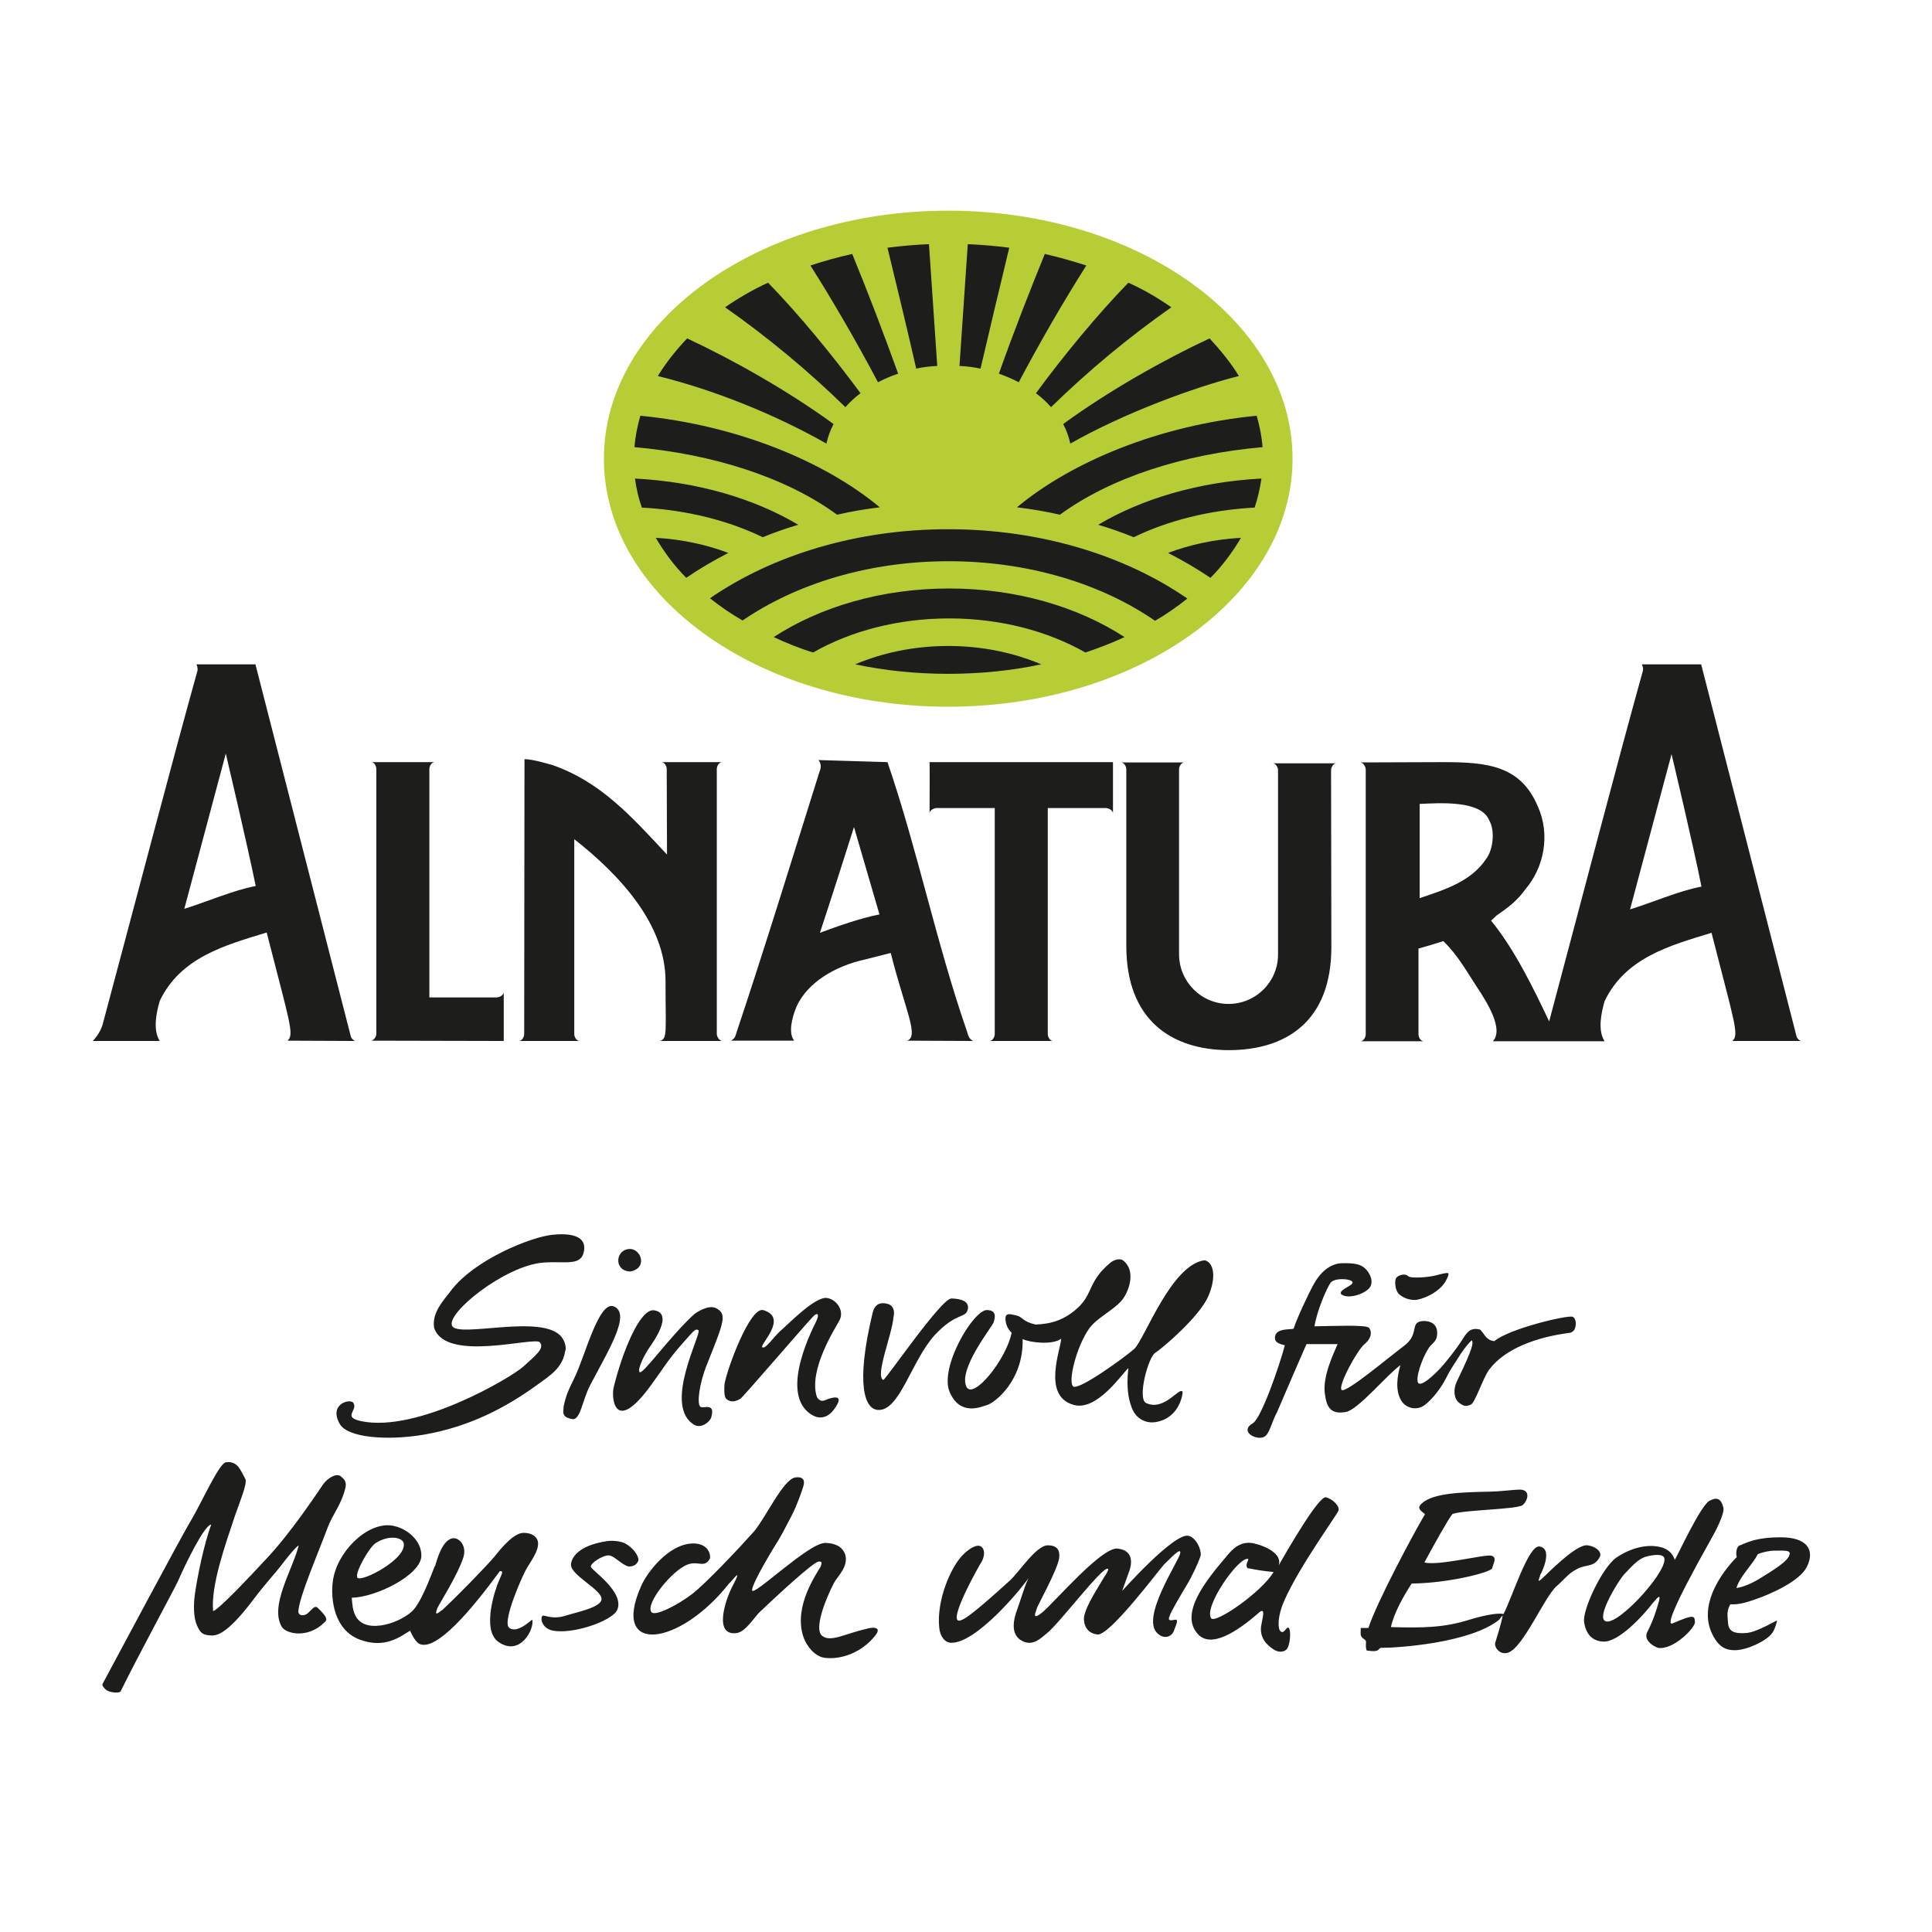
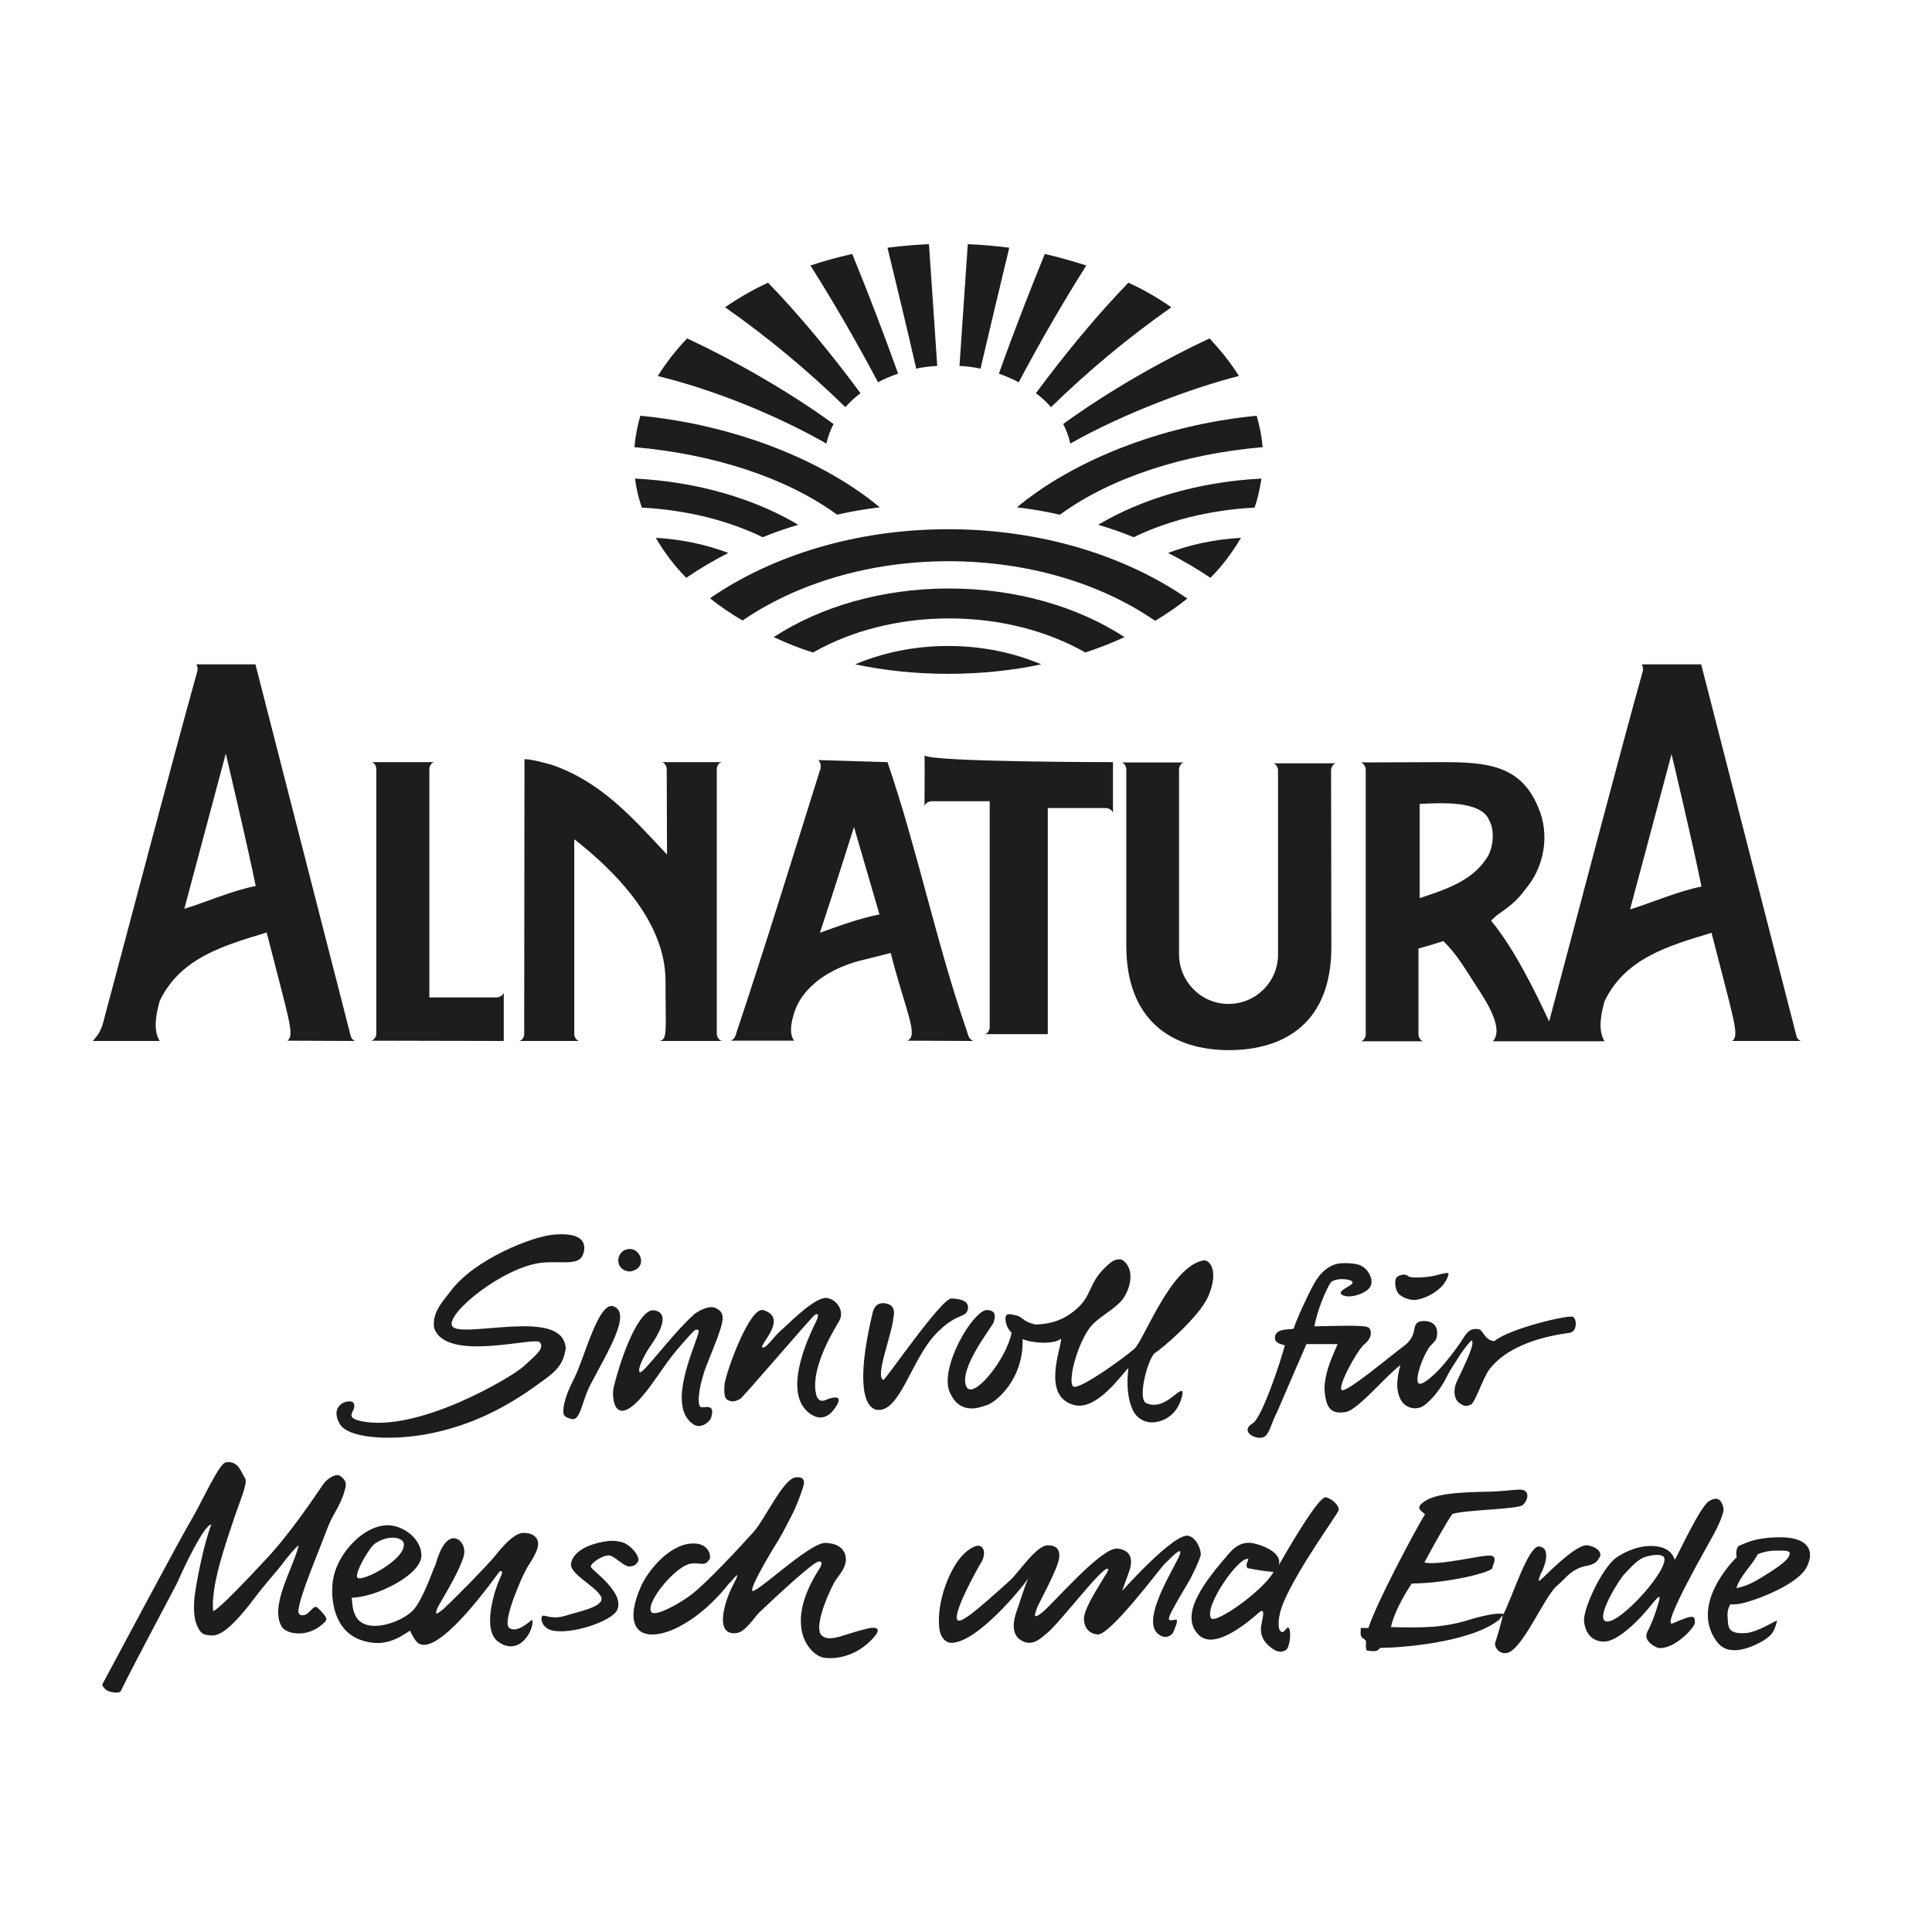
<svg xmlns="http://www.w3.org/2000/svg" version="1.1" id="layer" x="0px" y="0px" viewBox="-153 -46 652 652" style="enable-background:new -153 -46 652 652;" xml:space="preserve">
  <style type="text/css"> .st0{fill:#1D1D1B;} .st1{fill:#B6CD35;} </style>
-   <path class="st0" d="M454.7,305.3c-0.8-0.4-1.2-0.9-1.4-1.5c-9.4-36.7-32.2-125.6-32.2-125.6h-20c0.4,1,0.5,1.7,0.3,2.3 c-8.4,30.1-21.1,78.9-31.6,118.2c-5.1-10.8-11.7-24.4-19.6-34l1.8-1.7c3.9-2.7,7-5,9.7-8.8c6.3-7.3,8.6-18.4,4.3-28 c-5.8-13.8-16.9-15-32-15l-28,0.1c1,0,1.9,1.4,1.9,2.4v89.4c0,1-0.8,2.3-1.8,2.3h21.4c-1,0-1.8-1.3-1.8-2.3l0-29 c3.3-0.9,4.6-1.3,8.4-2.5c4.7,4.6,7.3,9.3,11.2,15.3c3.8,5.7,9.2,14.5,5.5,18.5h37.7c-2.4-3.8-1.1-9.6,0-13.5 c7-14.7,22-18.8,36.1-23.1c7.6,29.9,9.5,34.6,7,36.5L454.7,305.3L454.7,305.3z M348.5,243.9c-5.1,7.7-14.4,10.5-22.4,13.2v-31.8 c6.8-0.3,20.8-1.3,23.5,5.6C351.6,234.4,350.9,240.8,348.5,243.9L348.5,243.9z M421.2,253.2c-7.8,1.5-16.6,5.4-24.1,7.7l14-52.4 C411.1,208.5,418.5,239.5,421.2,253.2z M-33.2,305.3c-0.8-0.4-1.2-0.9-1.4-1.5c-9.4-36.7-32.2-125.6-32.2-125.6h-19.9 c0.4,1,0.5,1.7,0.3,2.3c-8.4,30.1-21.4,79.8-31.9,119c-0.9,3.4-3.4,5.8-3.4,5.8h22.6c-2.4-3.8-1.1-9.6,0-13.5 c7-14.7,22-18.8,36.1-23.1c7.6,29.9,9.5,34.6,7,36.5L-33.2,305.3L-33.2,305.3z M-66.7,253c-7.8,1.5-16.6,5.4-24.1,7.7l14-52.4 C-76.8,208.3-69.5,239.2-66.7,253L-66.7,253z M175.4,305.3c-1.6-0.8-1.6-1.9-2.2-3.6c-10.3-29.8-16.7-61.4-26.7-90.5l-23.3-0.7 c0.9,1.1,1,2.5,0.4,3.8c-9.1,29-18.6,59.9-28.1,88.3c-0.3,1-0.4,1.8-1.8,2.6h21.3c-2-2.6-0.8-7.6,0.8-11.5 c3.8-8.3,13.2-13.7,23.1-15.9c3.1-0.8,5.7-1.4,8.7-2.2c4.9,19.4,9.7,28.2,5.5,29.6L175.4,305.3L175.4,305.3z M143.8,262.6 c-6.3,1.2-14.2,4-20.1,6.2c3.9-11.7,11.5-35.7,11.5-35.7L143.8,262.6L143.8,262.6z M17,305.3c0,0,0-16.5,0-16.5c0,1-1.4,1.8-2.4,1.8 H-8.1v-77.1c0-1,0.8-2.3,1.8-2.3h-21.4c1,0,1.7,1.3,1.7,2.3v89.4c0,1-0.9,2.3-1.9,2.3L17,305.3 M24,210.2c2.8,0,8,1.6,9.5,2 c16.2,5.7,26.4,17.1,38.6,30.2L72,213.5c0-1-0.8-2.3-1.8-2.3h20.5c-1,0-1.8,1.3-1.8,2.3v89.4c0,1,0.9,2.4,1.9,2.4l-21.1,0 c2.6-0.8,1.9-2.8,1.9-20.2c0-19.2-15.5-35.9-30.8-47.9V303c0,1,0.8,2.3,1.8,2.3H22.1c1,0,1.8-1.3,1.8-2.3L24,210.2 M222.6,211.2 c0,0,0,17.3,0,17.3c0-1-1.4-1.8-2.4-1.8l-19.6,0l0,76.3c0,1,0.8,2.3,1.7,2.3h-21.4c1,0,1.8-1.3,1.8-2.3v-76.3l-19.6,0 c-1,0-2.4,0.8-2.4,1.8c0,0,0.1-17.3,0-17.3C160.8,211.2,222.6,211.2,222.6,211.2z M227.1,273.2l0-59.6c0-1-0.8-2.3-1.8-2.3h21.4 c-1,0-1.8,1.3-1.8,2.3c0,0.7,0,40.9,0,62.4c0,9.3,7.5,16.8,16.7,16.8c0,0,0,0,0,0c9.3,0,16.8-7.6,16.7-16.8c0,0,0,0,0,0v-62.1 c0-1-0.8-2.3-1.8-2.3H298c-1,0-1.8,1.3-1.8,2.3l0.1,59.7c0,25.3-15.5,34.8-34.7,34.8C242.5,308.3,227.1,298.4,227.1,273.2" />
-   <path id="Fill-2" class="st1" d="M50.8,108.8c0-46.2,52-83.7,116.2-83.7c64.2,0,116.2,37.5,116.2,83.7c0,46.2-52,83.7-116.2,83.7 S50.8,155.1,50.8,108.8" />
+   <path class="st0" d="M454.7,305.3c-0.8-0.4-1.2-0.9-1.4-1.5c-9.4-36.7-32.2-125.6-32.2-125.6h-20c0.4,1,0.5,1.7,0.3,2.3 c-8.4,30.1-21.1,78.9-31.6,118.2c-5.1-10.8-11.7-24.4-19.6-34l1.8-1.7c3.9-2.7,7-5,9.7-8.8c6.3-7.3,8.6-18.4,4.3-28 c-5.8-13.8-16.9-15-32-15l-28,0.1c1,0,1.9,1.4,1.9,2.4v89.4c0,1-0.8,2.3-1.8,2.3h21.4c-1,0-1.8-1.3-1.8-2.3l0-29 c3.3-0.9,4.6-1.3,8.4-2.5c4.7,4.6,7.3,9.3,11.2,15.3c3.8,5.7,9.2,14.5,5.5,18.5h37.7c-2.4-3.8-1.1-9.6,0-13.5 c7-14.7,22-18.8,36.1-23.1c7.6,29.9,9.5,34.6,7,36.5L454.7,305.3L454.7,305.3z M348.5,243.9c-5.1,7.7-14.4,10.5-22.4,13.2v-31.8 c6.8-0.3,20.8-1.3,23.5,5.6C351.6,234.4,350.9,240.8,348.5,243.9L348.5,243.9z M421.2,253.2c-7.8,1.5-16.6,5.4-24.1,7.7l14-52.4 C411.1,208.5,418.5,239.5,421.2,253.2z M-33.2,305.3c-0.8-0.4-1.2-0.9-1.4-1.5c-9.4-36.7-32.2-125.6-32.2-125.6h-19.9 c0.4,1,0.5,1.7,0.3,2.3c-8.4,30.1-21.4,79.8-31.9,119c-0.9,3.4-3.4,5.8-3.4,5.8h22.6c-2.4-3.8-1.1-9.6,0-13.5 c7-14.7,22-18.8,36.1-23.1c7.6,29.9,9.5,34.6,7,36.5L-33.2,305.3L-33.2,305.3z M-66.7,253c-7.8,1.5-16.6,5.4-24.1,7.7l14-52.4 C-76.8,208.3-69.5,239.2-66.7,253L-66.7,253z M175.4,305.3c-1.6-0.8-1.6-1.9-2.2-3.6c-10.3-29.8-16.7-61.4-26.7-90.5l-23.3-0.7 c0.9,1.1,1,2.5,0.4,3.8c-9.1,29-18.6,59.9-28.1,88.3c-0.3,1-0.4,1.8-1.8,2.6h21.3c-2-2.6-0.8-7.6,0.8-11.5 c3.8-8.3,13.2-13.7,23.1-15.9c3.1-0.8,5.7-1.4,8.7-2.2c4.9,19.4,9.7,28.2,5.5,29.6L175.4,305.3L175.4,305.3z M143.8,262.6 c-6.3,1.2-14.2,4-20.1,6.2c3.9-11.7,11.5-35.7,11.5-35.7L143.8,262.6L143.8,262.6z M17,305.3c0,0,0-16.5,0-16.5c0,1-1.4,1.8-2.4,1.8 H-8.1v-77.1c0-1,0.8-2.3,1.8-2.3h-21.4c1,0,1.7,1.3,1.7,2.3v89.4c0,1-0.9,2.3-1.9,2.3L17,305.3 M24,210.2c2.8,0,8,1.6,9.5,2 c16.2,5.7,26.4,17.1,38.6,30.2L72,213.5c0-1-0.8-2.3-1.8-2.3h20.5c-1,0-1.8,1.3-1.8,2.3v89.4c0,1,0.9,2.4,1.9,2.4l-21.1,0 c2.6-0.8,1.9-2.8,1.9-20.2c0-19.2-15.5-35.9-30.8-47.9V303c0,1,0.8,2.3,1.8,2.3H22.1c1,0,1.8-1.3,1.8-2.3L24,210.2 M222.6,211.2 c0,0,0,17.3,0,17.3c0-1-1.4-1.8-2.4-1.8l-19.6,0l0,76.3h-21.4c1,0,1.8-1.3,1.8-2.3v-76.3l-19.6,0 c-1,0-2.4,0.8-2.4,1.8c0,0,0.1-17.3,0-17.3C160.8,211.2,222.6,211.2,222.6,211.2z M227.1,273.2l0-59.6c0-1-0.8-2.3-1.8-2.3h21.4 c-1,0-1.8,1.3-1.8,2.3c0,0.7,0,40.9,0,62.4c0,9.3,7.5,16.8,16.7,16.8c0,0,0,0,0,0c9.3,0,16.8-7.6,16.7-16.8c0,0,0,0,0,0v-62.1 c0-1-0.8-2.3-1.8-2.3H298c-1,0-1.8,1.3-1.8,2.3l0.1,59.7c0,25.3-15.5,34.8-34.7,34.8C242.5,308.3,227.1,298.4,227.1,273.2" />
  <path class="st0" d="M187.6,37.6c-3.3,13.6-6.5,27.2-9.7,40.8c-2.3-0.5-4.7-0.8-7.1-0.9l2.8-41.1C178.3,36.6,183,37,187.6,37.6 M213.6,43.6c-8.1,12.8-15.7,26-22.8,39.4c-2.1-1.1-4.4-2.1-6.7-2.9c5-14.1,10.6-28.4,15.5-40.4C204.3,40.8,209,42.1,213.6,43.6 M242.3,57.7c-14.4,10.1-28,21.4-40.6,33.7c-1.5-1.7-3.2-3.3-5.1-4.7c9.8-13.3,21-26.8,31.2-37.3C232.9,51.7,237.7,54.5,242.3,57.7 M265.1,80.9c-14.8,3.7-38.6,12.4-56.9,22.8c-0.5-2.3-1.3-4.5-2.4-6.6c15.5-11.3,34-21.7,49.4-28.9C259,72.3,262.4,76.5,265.1,80.9 M241.2,140.6c7.4-2.8,15.7-4.6,24.6-5.1c-2.9,4.9-6.3,9.5-10.3,13.5C250.9,145.9,246.1,143.1,241.2,140.6 M190.2,125.2 c18.5-15.4,48-27.7,80.9-30.9c1,3.5,1.7,7,2,10.6c-26.4,2.3-51.2,10.2-68.4,22.8C199.9,126.6,195.1,125.8,190.2,125.2 M272.7,115.5 c-0.5,3.3-1.2,6.6-2.3,9.8c-15.2,0.8-29.3,4.4-40.8,10c-3.9-1.6-7.9-3-12-4.2C232.4,122.3,251.6,116.6,272.7,115.5 M135.6,178.2 c9.2-3.9,19.9-6.2,31.4-6.2s22.2,2.3,31.4,6.2c-9.9,2.1-20.5,3.2-31.4,3.2C156.1,181.4,145.5,180.3,135.6,178.2 M108.1,169 c15.7-10.2,36.4-16.4,59.2-16.4s43.5,6.2,59.2,16.4c-4.3,2-8.7,3.7-13.2,5.2c-12.7-7.2-28.6-11.5-46-11.5 c-17.3,0-33.3,4.3-45.9,11.5C116.8,172.8,112.4,171,108.1,169 M86.6,155.9c20.9-14.4,49.2-23.3,80.4-23.3c31.3,0,59.7,8.9,80.7,23.4 c-3.5,2.8-7.1,5.3-10.9,7.5c-18.1-12.5-42.7-20.1-69.7-20.1c-26.9,0-51.4,7.6-69.5,20C93.6,161.1,90,158.6,86.6,155.9 M146.5,37.6 c3.3,13.6,6.6,27.2,9.7,40.8c2.3-0.5,4.7-0.8,7.1-0.9l-2.8-41.1C155.8,36.6,151.1,37,146.5,37.6 M120.5,43.6 c7.3,11.5,15.5,25.6,22.8,39.4c2.1-1.1,4.4-2.1,6.8-2.9c-4.9-13.6-10-27-15.5-40.4C129.7,40.8,125,42.1,120.5,43.6 M91.7,57.7 c14.4,10.1,28,21.4,40.6,33.7c1.5-1.7,3.2-3.3,5.1-4.7c-9.8-13.3-21-26.8-31.2-37.3C101.2,51.7,96.3,54.5,91.7,57.7 M69,80.9 c18.7,4.6,39.5,12.9,56.9,22.8c0.5-2.3,1.3-4.5,2.4-6.6c-15.5-11.3-34-21.7-49.4-28.9C75,72.3,71.7,76.5,69,80.9 M92.8,140.6 c-7.4-2.8-15.7-4.6-24.5-5.1c2.9,4.9,6.3,9.5,10.3,13.5C83.1,145.9,87.9,143.1,92.8,140.6 M143.9,125.2 c-18.5-15.4-48-27.7-80.8-30.9c-1,3.5-1.7,7-2,10.6c26.4,2.3,51.2,10.2,68.4,22.8C134.2,126.6,139,125.8,143.9,125.2 M61.3,115.5 c0.4,3.3,1.2,6.6,2.3,9.8c15.2,0.8,29.3,4.4,40.8,10c3.9-1.6,7.9-3,12-4.2C101.6,122.3,82.5,116.6,61.3,115.5" />
  <path class="st0" d="M-76.8,447.5c2.2-0.4,3.6,0.7,4.3,1.6c0.8,1.1,1.4,2.3,2.3,4c0.8,1.4-2.1,8.3-3.5,12.4 c-3.4,10.2-8.1,23.4-7.4,32.1c0,0.1,0.4,1.5,18.6-18.2c7.9-8.5,16.5-21.5,18.5-24.4c1.4-2.1,4.6-4.1,6.1-2.7c1.6,1.3,2,2.3,1.2,4.8 c-1.5,5.3-4,7.8-5.8,12.6c-3.4,9.1-9.4,22.9-9.8,27.9c-0.2,1.8,2,1.9,3.2,0.8c1.5-1.4,2.2-2.5,3.1-2c4.1,3.8,3.2,4.4,2.5,5.1 c-5.6,5.6-13,3.9-14.4,1.5c-4.2-7,3.6-19.2,5.7-27.4c-0.6,0-4,4.1-6,6.8c-1,1.4-5.8,6.7-9.2,11.3c-9.3,12.3-12.7,12.4-14.8,12.2 c-2.2-0.2-3.1-0.6-4.3-3.3c-1.2-2.6-1.2-6.8-0.8-10.1c0.8-5.9,3.1-17.4,5.6-24c-2.3,0-8.9,13.7-11.2,19c-1,2.3-13.4,25.1-19.4,37.3 c-0.4,0.7-4,0.5-5.2-0.8c-0.3-0.3-1.2-1.2-0.9-1.7c3.4-6.3,27.2-51,30.1-55.6C-84.6,460.3-79,447.8-76.8,447.5 M139.4,503.7 c1.4-0.5,5.9-1.1,2.7,2.6c-6.7,8-15.9,7.8-18.2,6.8c-3.1-1.3-5.2-4.6-6-7.4c-2.8-9.9,4.4-20.2,6.1-23.1c-0.2,0,1.1-1.9-0.8-1.6 c-1.9,0.3-13.7,11.2-19.9,17.1c-1.5,1.4-4.7,6.6-7.6,7c-8.1,1.2-3.8-11.4-1.6-15.6c4.2-8-0.6-1.2-1-1.2 c-16.6,21.2-40.1,24.5-29.8,1.1c2.1-4.9,9.3-14.1,17.1-14.5c4.8-0.3,6.5,2.8,6.2,5c-1.8,3.5-3.9,0.7-7.6,2.1 c-5.2,2-14.2,13.1-12.2,16c1.1,1.7,9-2.4,13.7-6c4.7-3.6,16-15.6,20.9-21.1c3.9-4.5,9.9-17.7,14-18.3c2.8-0.4,3.3,1.1,2.7,3 c-0.6,2-2.3,6.8-4,10c-1,1.9-3.4,6.6-4.3,8c-0.9,1.4-8.8,14.2-9,17c-0.2,2.9,19.1-16,24.7-15.9c4.1,0.1,6,1.8,6.7,3.8 c1.3,4.1-2.5,7.4-3.7,9.6c-3.1,5.9-6.8,15.7-4.1,17.9C127.2,508.4,132.2,505.3,139.4,503.7 M-34.3,493.2c0.2,1.9,0.2,4.3,1.5,6.5 c3.8,6.2,16,1.5,19.5-2.6c3.5-4.2,7.1-15.3,7.1-14.6c0,0.7,1.6-7.5,5.1-9.1c2.5-1.3,5.8,1.9,4.5,6.1c-1.9,6-8.2,15.8-8.8,17.2 c-1.4,3.6,1.2,0.7,1.6,0.7c5.7-5.3,14.8-14.7,17.6-18c2.7-3.4,6.7-8.1,9.9-8.1c2.1,0,3.3,0.7,4,1.4c2.7,2.7-1.4,7.9-2.9,10.5 c-1.4,2.3-8.4,18-6,20.1c2.7,2.3,7.8-2.9,7.8-2.7c0.9,2.9-4,12.7-11.4,7.5c-5.8-4.1-1-18,0.2-20.7c0.9-2.1,1.7-3.3,0.3-3.2 c-9.5,13-21.4,27.1-27.1,24.6c-1.2-0.5-2.6-3-3.2-4.5c-3.4,2.1-8.5,6.1-16.8,3.1c-9.1-3.3-10-14.1-9.3-19.6c1.2-9.9,11.4-20,19.7-19 c5.2,0.7,10.4,5.1,10.2,10.4C-11.1,485.5-25.9,493-34.3,493.2 M-26.3,474.8c-2.2,1.5-7.1,10.2-6.1,11.6c1.2,1.8,17.1-6.4,15.6-11.8 C-17.5,472.8-21.8,471.9-26.3,474.8 M51.8,474.1c2.6-0.4,5.6,0.3,6.4,0.9c3.1,1.8,4.8,4.9,4.1,6c-0.3,0.4-0.7,1.4-2.4,1.6 c-2.1,0.6-5.4-3.6-7.4-3.7c-2.1-0.1-6.4,2.7-6.1,3.9c0.4,1.2,11.5,8.6,8.9,14.5c-1.8,3.9-15.7,8.5-22.1,6.9 c-2.8-0.7-3.9-3.3-3.3-4.7c0.5-1,2.8,1.3,7.8-0.2c4.1-1.3,12.1-2.8,12.3-5.6c0.2-3.2-10.3-8-10.3-11.6 C39.7,480,41.8,475.6,51.8,474.1 M316.4,503.1c10.8,0.3,17.8,0.2,26.2-2.4c3.8-1.2,9.8-2.6,11.8-2c3-5.8,8.4-23.3,12.1-22.8 c5.1,0.7,0.1,10.2,0.4,9.3c-0.8,2.6-1.4,3.4,1.9,0.2c3.6-3.5,10.8-10.3,13.9-9.9c3.1,0.4,5,2.4,4.2,3.9c-1.9,3.6-4.3,2.4-7.5,4 c-3.2,1.6-3.8,3-7.1,5.9c-4.2,3.7-11.4,21.2-16.6,22.5c-2.8,0.7-4.5-2.1-4.1-3.4c0.4-1.3,2.2-7,2.5-9.2c-0.2,0-1.2,1.6-1.4,1.6 c-10.1,7.8-34.2,9.3-39.4,9.3c-1.6,0,0,1.7-5.1,0.9c-0.7-2.2,0.4-3.1-0.8-3.8c-1.7-1-1.1-2-1.2-3.8h2.6c2.7-8.4,15.1-31.7,19.1-38.4 c-1.2-1.1-3.1-1.9-1-3.7c3.9-3.5,13.6-3.7,22.6-3.9c4.5-0.1,8.5-0.7,10.3-0.7c3.9,0,2.8,3.7,1.1,5.2c-1.8,1.5-19.3,1.6-23.7,3 c-1.2,1.3-6.8,11.3-9.5,16.4c4.8,1.2,20.2-2.8,22.5-2.3c2.3,0.5,0.6,2.8,0.4,4.2c-0.3,1.4-14.8,5.1-27.2,5.2 C320.7,492.6,317.5,498.1,316.4,503.1 M298.7,463.8c-0.6,1.6-13.2,18.8-18.3,30.4c-2.5,5.7-2,9.3-1.5,10c1.4,2,2.3-1.9,3.1-0.7 c0.8,1.2,0.3,6.4-1,7.3c-1.1,0.8-2.7,0.9-4.4-0.3c-1.8-1.2-4.6-3.6-4-7.8c0.4-2.5,1.6-6.2-0.5-4.7c-7.7,6.8-16.5,12.4-20.9,7.4 c-6.3-7,3-18.3,9.9-26.4c1.5-1.8,4.3-5.1,8.8-4.2c4.3,0.9,10,3.7,8.6,7.5c2.7-4.7,13.6-23.7,16-23 C296.8,459.9,299.2,462.3,298.7,463.8 M424.1,460.4c3.1-1.7,4,0.5,4.5,2.4c0.5,1.9-2.7,8.1-4.1,10.5c-13.9,24.7-15,29.5-12.9,28.5 c7.7-3.4,7.2-2.2,7.4-0.4c0.2,1.8-7.3,9.6-12.5,8.7c-2.2-0.8-4.8-2.9-3.6-5.3c2.1-4.1,3.1-7.4,4-10.6c0.8-3.2-1.7,0.5-1.9,0.5 c-3.9,5.1-11.8,13.4-16.8,13.3c-3.7-0.1-6-2.4-6.6-6.6c-0.6-4.1,6-18.2,10.8-21.7c3-2.1,9.5-5.3,15.7-3.4c2.1,0.8,3.3,1.9,4.1,4.1 C412.8,479.7,421.2,461.3,424.1,460.4 M244.1,500.7c0.4,0.6-0.5,2.4-1,3.8s-2.9,3.2-5.6,0.6c-5.5-5.4,7.3-24.2,7.8-26.9 c0.4-2.5-3.8,2.3-5.4,3.7c-1.4,1.4-18.3,24.1-22.5,23.7c-2.7-0.3-4.4-2-4.6-5c-0.2-3.1,4-9.6,5.4-12c1.4-2.5,3.4-5,2.6-5.2 c-2.1-0.4-16,18.1-20.4,21.7c-2,1.6-4.4,4.2-7.7,3c-4-1.5-4.4-5.5-2.5-10.7c1-2.7,3.1-9.8,4.1-11.1c-3,4.4-17.8,22.1-26.2,22.1 c-2.4,0-3.8-2.4-4.1-4.8c-1.1-9.4,3.9-20.8,7.9-24.8c1.8-1.9,4.8-4,6.3-2.8c1.5,1.2,0.8,3.8,0.1,5c-0.8,1.2-10,17.5-8.2,19.7 c1.1,1.3,6.2-2.9,17.7-13.3c3.1-2.8,8.9-11.9,12.8-11.9c2.8,0,4.3,1.3,3.8,4.5c-0.6,3.9-7.3,15.9-7.5,16.8c-0.2,1-2.1,4.5,1.9,1.3 c3.9-3.2,19.9-22,25.3-21.5c5.9,0.6,4.7,5.7,4,7.6c-0.7,2-2.4,6.7-2.4,6.7s17.6-19.8,22.4-18.6c2.8,0.7,4.4,5,4.1,6.6 c-0.5,1.9-2.9,7.1-4.7,10c-2.2,3.7-5.3,8.9-5.8,10.5C240.6,501.9,243.7,500.2,244.1,500.7 M448,472.8c8.5,0,11.8,4,8.7,10.1 c-2.5,4.8-12.2,9.1-17.5,10.9c-2.9,1-5.5,1.8-8.3,1.6c0.3-0.1-1.1,1.2-0.9,4.1c0.3,3.2-0.4,6.1,6.3,5.6c3.8-0.3,10.1-4.3,10.4-4.2 c0.1,0-0.8,3.3-1.7,4.3c-1.9,2.6-8.5,5.7-12.5,5.7c-2.7,0-5.3-0.7-7.6-5.3c-6.2-12.4,8.2-26.1,8.2-26.1c-0.4-1.5,0-3.6,0.9-3.9 C436.7,474.5,439.7,472.8,448,472.8 M445.7,477.3c-1.1,0-3.7,0.4-5.5,1.2c-2,3.9-5.9,7.2-7.2,11.4c0.5,0,3.7-0.6,7.9-3.2 c3.7-2.3,9.5-5.7,10-8C451.4,477.1,449.6,477.3,445.7,477.3 M388.3,500.7c2.8,4,21.1-15.6,20.4-20.7c-0.2-1.7-3.5-1.4-6.1-0.7 c-3,0.8-5.4,3.9-7.4,5.9C393.3,487.2,386.5,498.3,388.3,500.7 M255.7,500.1c1.4,2.1,17.3-9,21.1-15.6c-3.6-0.3-5.6-0.7-8.8-1.3 c-1-1.3,0.7-3,0.2-3.1C265,479.3,253.2,496.2,255.7,500.1 M-31.1,433.6c19,4,50.6-14.7,54.7-18.4c4-3.7,7.3-6.1,5.6-8.2 c-1.7-2.1-31.8,7-35.7-4.9c-0.8-5.3,3.3-9.3,5.5-12.3c8.2-11,27.8-18.5,34.5-19.1c3-0.3,11.6-0.9,10.6,5.4c-0.9,5.4-6.2,3.4-13.9,4 c-12.9,1.1-32.9,17.2-30.6,21.4c2.2,4.1,30.7-4.3,36.9,3.7c1.1,1.3,1.8,3.8,1.2,4.9c-0.9,5.7-5.4,8.3-9.2,11.1 c-10.7,7.8-22.9,14.2-38.1,16.9c-12.7,2.2-26,1.1-28.7-3.5c-4-6.9,3.7-8.8,4.6-7.1C-32.2,430.1-37.6,432.2-31.1,433.6 M221.9,380 c1.6-1.2,3.4-1.2,4-0.7c4.6,3.3,2.2,10.5-0.3,13.5c-2.7,3.3-8.4,5.9-11,9.5c-4.4,6.2-7.3,18.2-5.4,19.6c1.9,1.4,17.6-10,20.6-12.7 c3.4-3.1,12.4-28.4,23.7-29.9c3,0.6,4.2,5.5,1.2,12.3c-3,6.8-15.5,17.5-17.8,18.9c-2.4,1.4-6.2,15.6-3.1,17c6.3,2.9,11.5-6,12.3-3.7 c0.1,0.2-0.8,8.7-9,10.1c-4,0.7-6.8-1.8-7.8-4c-2.9-6.2-1.4-14.3-1.5-14.2c-2.1,1.8-10.6,14.7-18.5,12.4c-10.8-3-4.2-19-4.2-22.3 c-2.8,2.1-10.2,1.4-13,0.1c0.4,13.9-9.4,21.6-12.1,22.3c-1.8,0.5-8.9,3.9-12.5-4.4c-3.6-8.3,8-27.8,12.6-27.7 c3.4,0.1,2.7,2.7,2.2,4.2c-0.5,1.5-11.9,15.6-9.2,21.6c2.2,4.8,13.4-8.9,15.3-18.1c0-0.1-1.4-1.2-1.9-3.3c-0.8-3.8,1.1-3.1,3.4-2.6 c2.3,0.5,2.1,2.1,6.6,3.1c5.2-0.2,9.9-1.5,14.6-6C215.9,390.3,214.3,386.2,221.9,380 M290.6,401.6c6.5-0.1,17.4-0.6,18.4,0.5 c1,1.2,1,3.4-1.5,5.5c-2.5,2-9.2,14.4-7.7,15.5c1.5,1.1,16.8-11.8,20.9-14.8c4.9-3.6,2.6-7.1,5.1-8.2c1.4-0.6,7.1-0.8,6.1,5 c-0.3,1.7-1.9,2.5-2.8,3.9c-2.3,3.6-4.5,10.2-3.5,11.7c1,1.4,5.4-2.7,7.5-5c2.4-2.6,5.7-7,6.8-8.7c2-3.1,3-5.2,6.6-4.3 c1.6,1.6,2,3.6,4.8,3.9c5.1-4.3,25.3-9,26.5-8.2c1.3,0.8,1.2,3.3,0.4,4.5c-0.3,0.3-0.7,0.8-1.5,0.9c-11,1.4-21.9,5.3-27.2,12.5 c-2.1,2.9-4.7,11.1-6.1,11.7c-1.4,0.6-2.2,0.8-4-0.6c-1.8-1.4-2-4.5-0.8-7.1c5.7-11.8,5.6-13,5.1-14c-1.6,1.4-3.7,4.4-4.9,6.4 c-1.5,2.4-2.5,3.7-3.8,6.4c-2,4-6,8.8-8.5,9.8c-2.7,1-5.4-0.2-6.6-2.2c-2.1-3.5-1.4-8.2-0.3-12c-4.6,3.3-14.3,15.1-18.4,15.8 c-5,0.9-6.5-1.4-7.1-6.2c-0.8-5.8,2.9-13.4,4.3-16.7h-10.5c-2.6,5.9-5.3,12.2-9.9,22.9c-1.7,3-2.5,7.2-4.2,8.3 c-2.6,1.6-8.8-1.7-4-4.5c2.9-1.7,9.1-19.8,10.8-26.3c-3-0.7-3.5-1.5-3.3-3c0.5-3.1,6.2-2.1,6.3-2.7c0.9-3,4.9-11.6,6.8-15 c1.9-3.5,5.2-6.9,9.5-7c4.3-0.1,6.2,0.4,7.6,1.6c1.4,1.2,3.1,3.9,2,6.2c-1.1,2.3-7.2,4.5-9.7,2.8c-1.8-1.2,3.8-3.2,3.5-3.8 c1.2-1.4-5.5-2.2-7.2-0.3C294.6,388.9,291.4,396.5,290.6,401.6 M331.6,384.4c2.2-0.6,3.3-0.8,3.8-0.8c0.8,0,0.4,1-0.5,2.7 c-2.2,4-8.2,6.4-10.5,6.4c-1.9,0-3.8-0.7-5.2-1.9c-1.4-1.2-1.6-4.4-1.1-5.4c0.5-1,3-1.8,4-0.8C323.1,385.6,329.4,385,331.6,384.4 M125.7,392c3.4,0.2,6.4,4.2,4.6,7.6c-1.1,2.1-10.7,16.8-7.6,25.9c1.4,2.1,2.6,1,4.1,0.5c6.9-2.1,0.5,5,1.2,4.2 c-0.7,0.9-3.3,3.4-6.8,1.4c-12.1-6.9,0.9-30.8,1.3-31.8c1.2-2.6,0.2-2.9-1.1-1.5c-3,3.1-23.7,27.3-24.6,27.8 c-0.9,0.5-2.5,1.2-3.7,0.6c-1.2-0.5-1.9-0.9-1.6-5.6c0.9-5.2,8.5-25.9,13-25c8.9,2.6-1.5,11.9-0.2,12.6c1.1,0.6,3.6-3.3,6-5.5 C112.1,401.8,121.4,392,125.7,392 M168.1,392.2c3.4,0.1,6.1,1,5.5,3.7c-0.7,3.1-3.9,0.9-11.1,8.6c-8,8.7-11.9,26.1-19.4,25.3 c-4-0.4-7.6-7.8-1.6-32.8c0.9-3.6,3.4-3.4,5-3c1.6,0.4,2.7,1.9,2,4.7c-0.5,5.8-6.3,19.8-3.4,21C146.3,419.1,164.7,392.1,168.1,392.2 M54.2,394.9c5.9,2.5-2,15-8,26.5c-2.7,5.1-3.3,12-6.1,11.5c-3.8-0.7-2.9-2.4-2.9-4.2c0.8-3.8,1.6-5.5,3.7-9.8 C44.4,411.8,49.1,392.7,54.2,394.9 M83.3,428.7c0.9,0.9,5.3-1.7,3.7,3.7c-0.5,1.5-3.3,3.7-5.6,2.5c-11-6.3,2.6-31.1,1.3-32 c-1.1-0.7-1.7,0.4-5.4,4.5c-4.9,5.5-6.5,8.5-10.7,14.2c-12.5,17.1-13.3,3.6-12.5,0.6c2.8-11.5,8.8-26.8,13.7-26 c6.7,1.1-0.6,11-1.6,12.5c-1.4,2-4.1,7-3.4,8.3c0.8,1.5,10.2-12,18.6-19.6c0.6-0.4,4.7-3.3,7.3-1.9c3.7,2,2.7,4.4-3.1,18.9 C82.9,421.1,82.2,427.6,83.3,428.7 M59.5,375.5c-4.8,0.1-5.5,7.3,0.1,7.6C65.7,382.1,63.4,375.4,59.5,375.5" />
</svg>